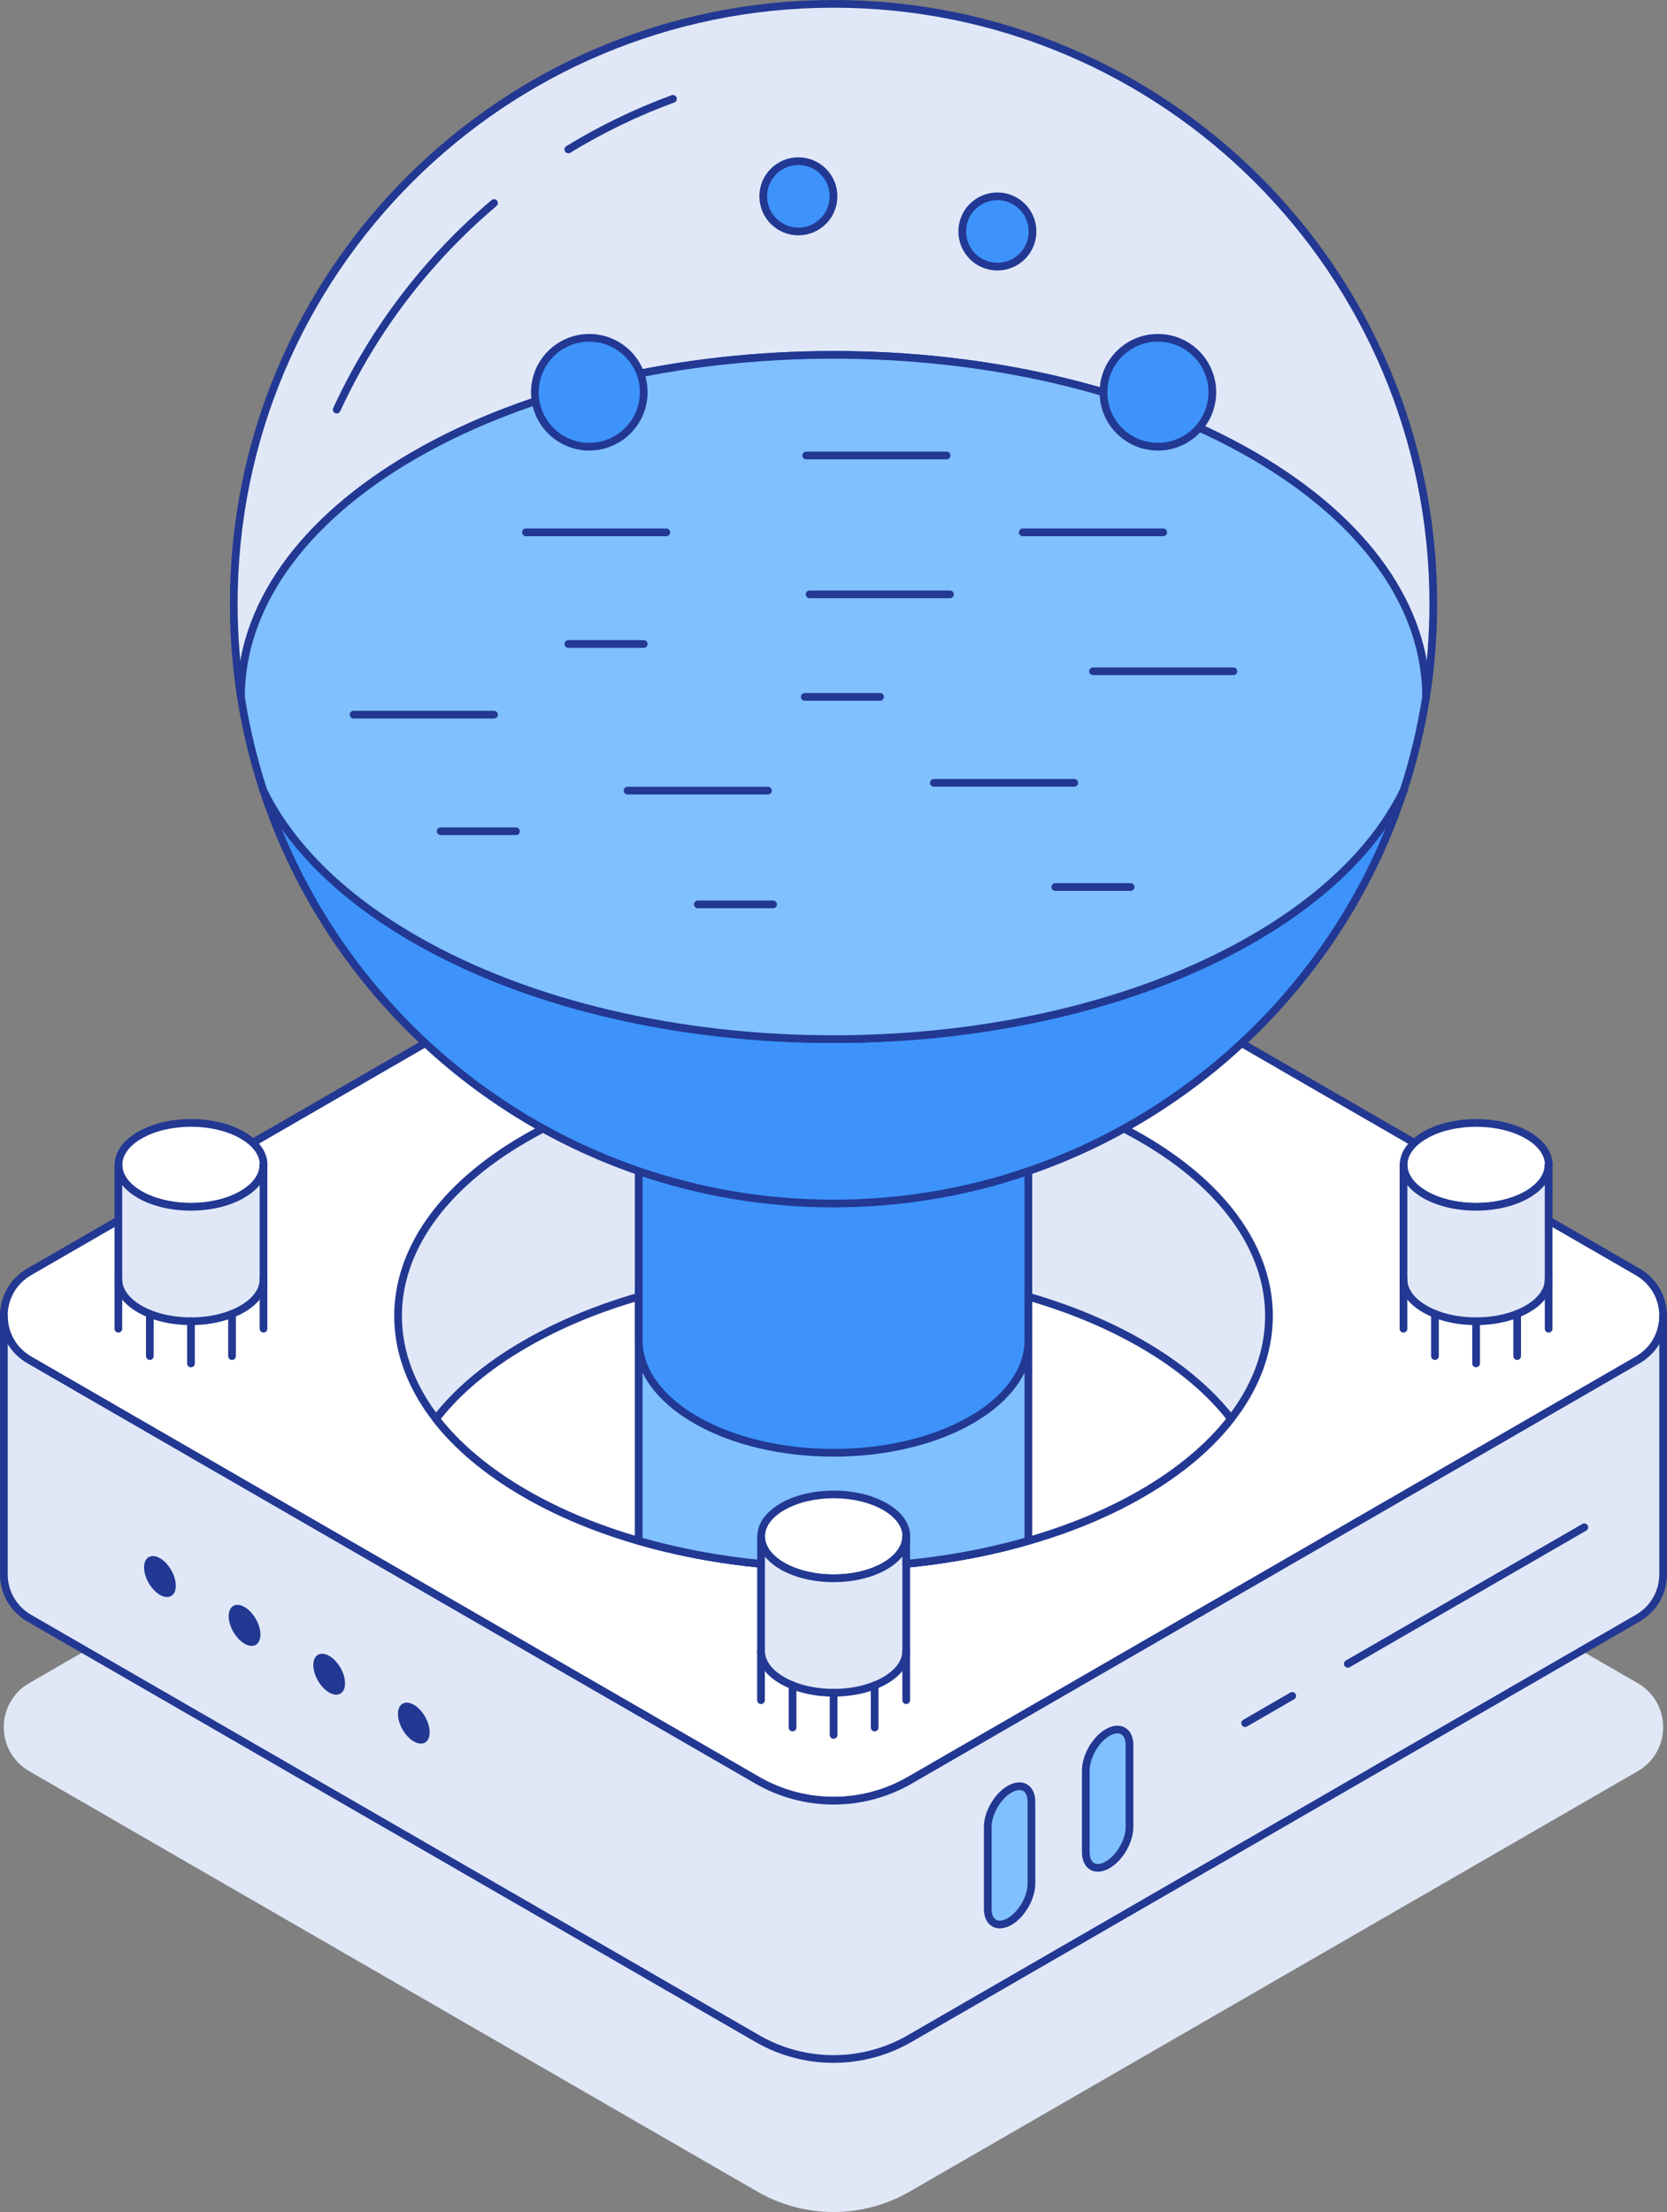
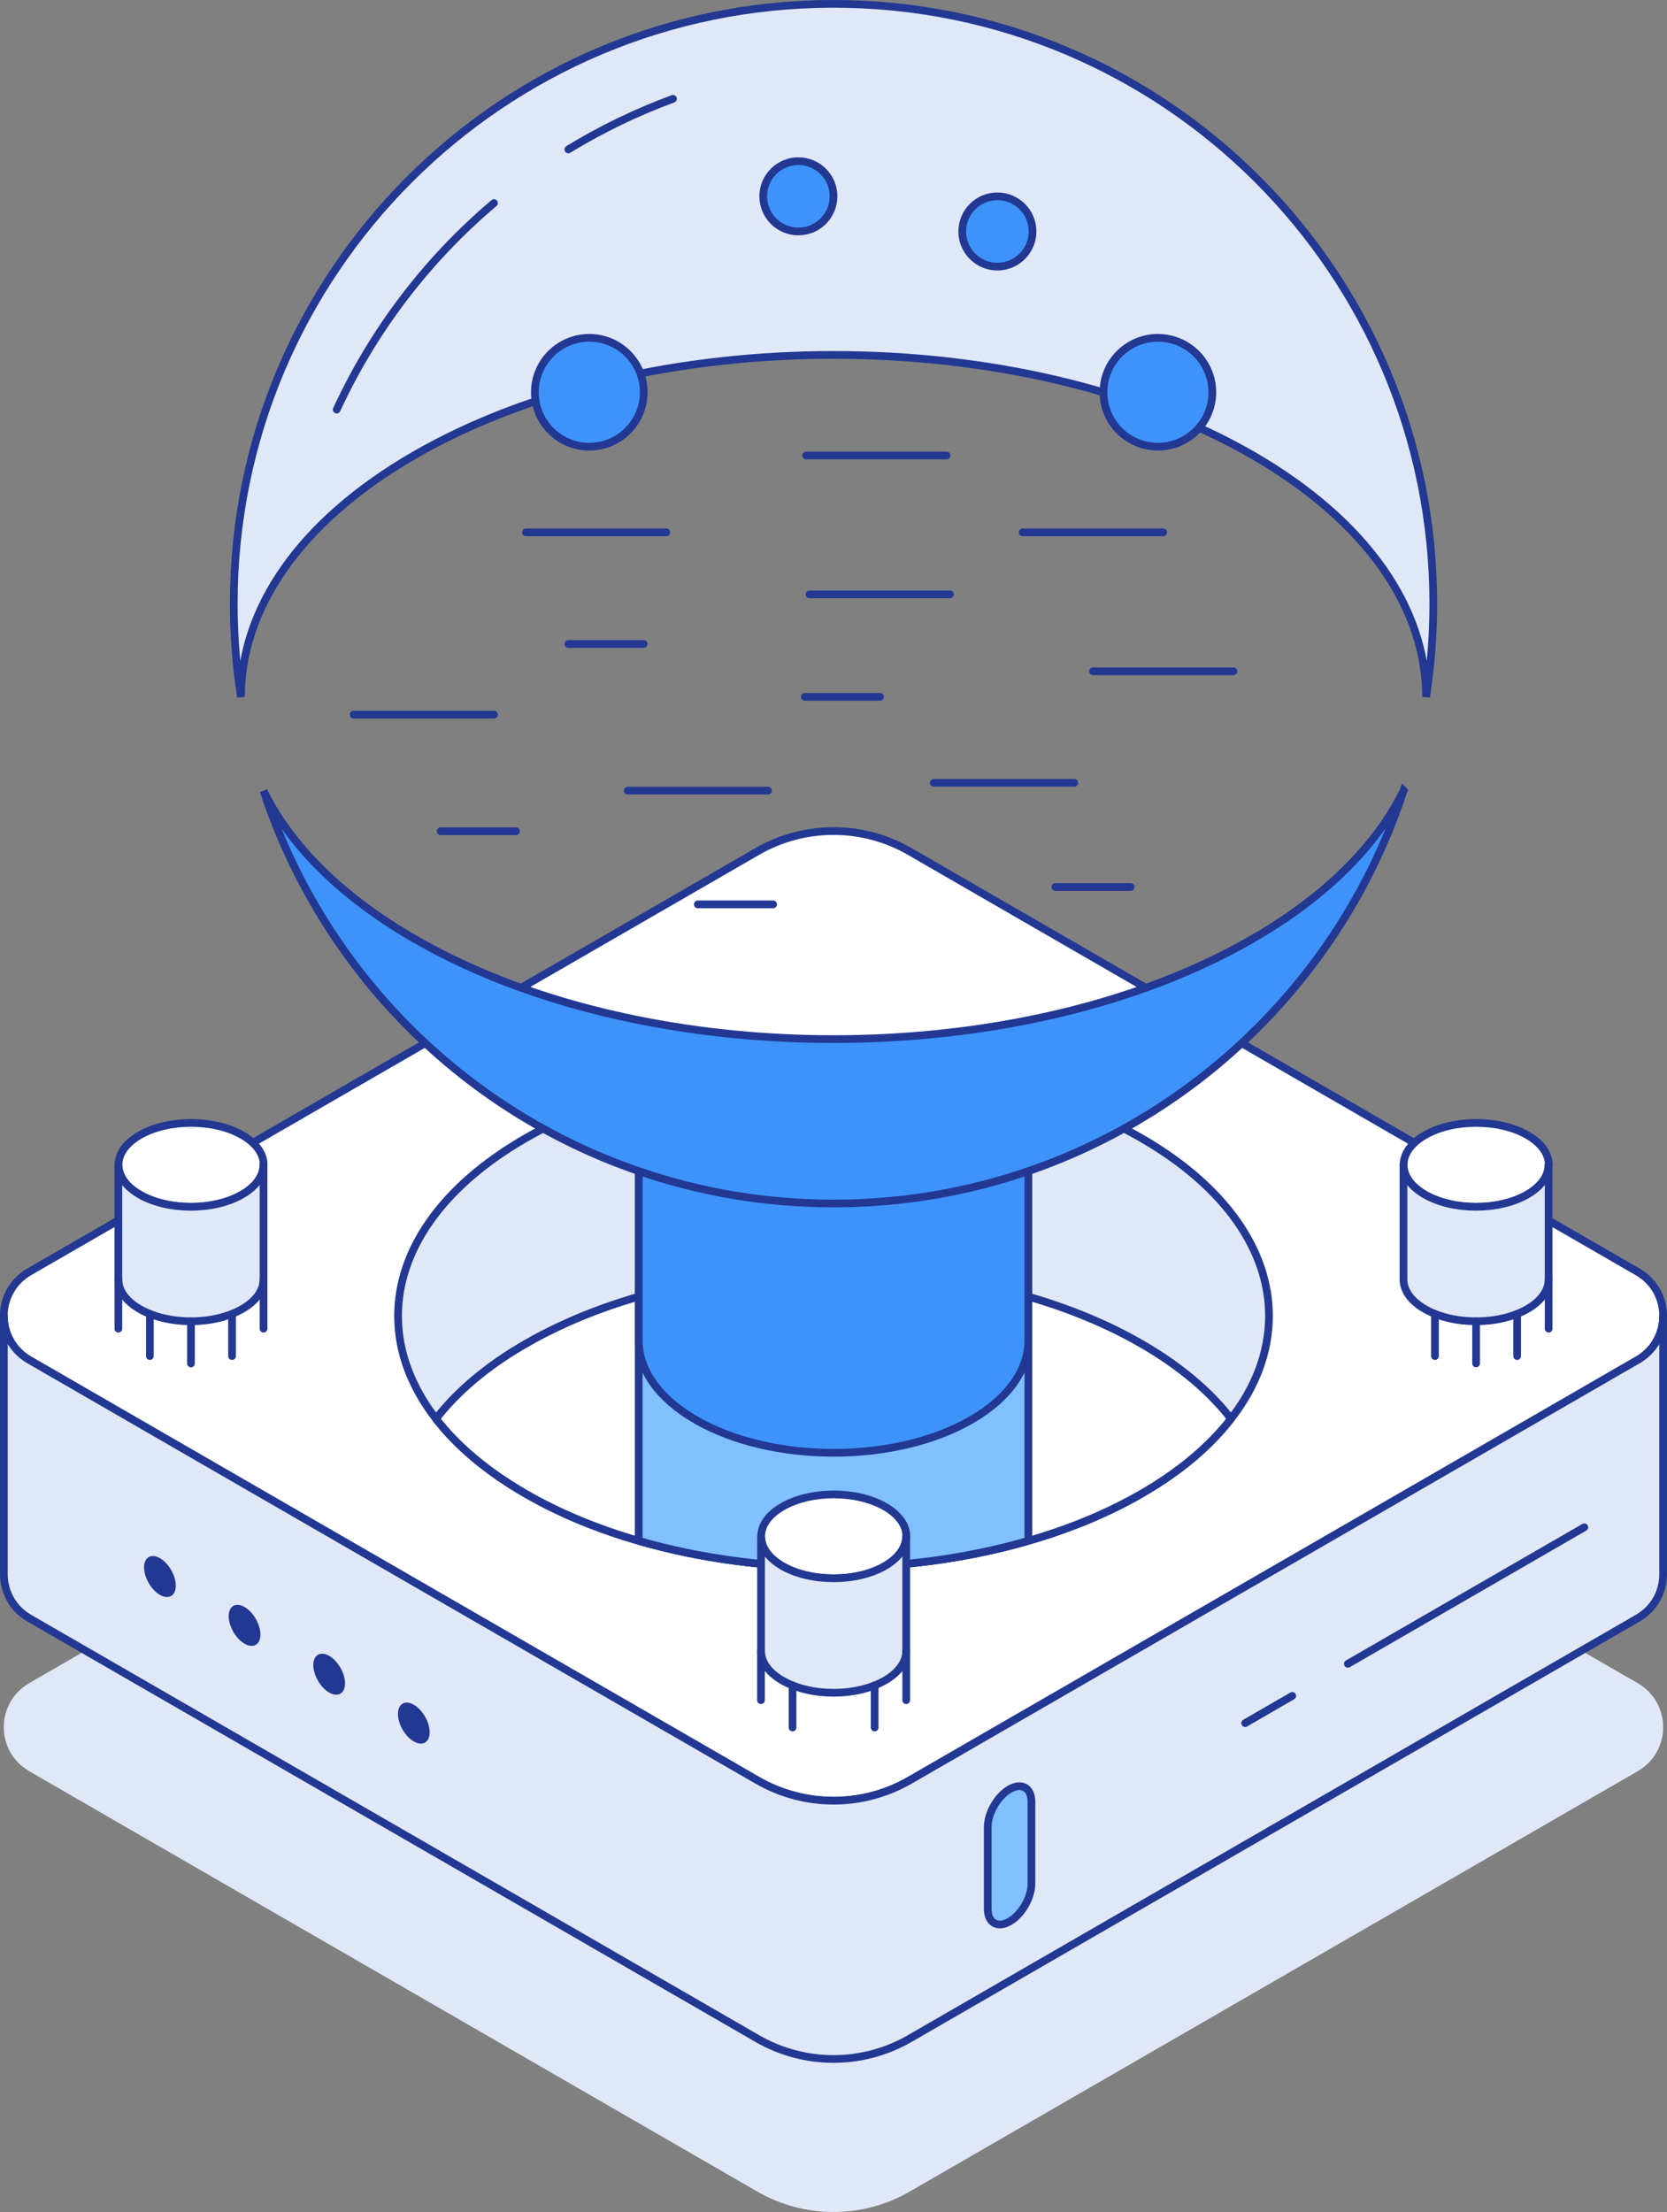
<svg xmlns="http://www.w3.org/2000/svg" id="Layer_2" viewBox="0 0 259.43 344.21">
  <rect x="0" y="0" width="259.43" height="344.21" fill="#808080" stroke="none" />
  <g id="Layer_1-2">
    <path d="M258.83,268.77c0,2.66-1.32,5.32-3.96,6.85l-22.94,13.25-90.35,52.16c-7.34,4.24-16.39,4.24-23.73,0l-90.36-52.16-22.94-13.25c-2.64-1.53-3.96-4.19-3.96-6.85s1.32-5.33,3.96-6.86l113.3-65.41c7.34-4.24,16.39-4.24,23.73,0l113.29,65.42c2.64,1.53,3.96,4.19,3.96,6.85Z" style="fill:#e0e8f7;" />
    <path d="M258.83,204.77c0,2.66-1.32,5.32-3.96,6.85l-22.94,13.25-90.35,52.16c-7.34,4.24-16.39,4.24-23.73,0l-90.36-52.16-22.94-13.25c-2.64-1.53-3.96-4.19-3.96-6.85s1.32-5.33,3.96-6.86l113.3-65.41c7.34-4.24,16.39-4.24,23.73,0l113.29,65.42c2.64,1.53,3.96,4.19,3.96,6.85Z" style="fill:#fff; stroke:#223893; stroke-linecap:round; stroke-linejoin:round; stroke-width:1.2px;" />
    <path d="M197.49,204.77c0,2.82-.53,5.67-1.58,8.43-.79,2.06-1.86,4.1-3.23,6.08-.35.5-.71,1-1.1,1.49-3.27,4.23-7.92,8.2-13.94,11.67-5.3,3.06-11.25,5.5-17.6,7.33-19.03,5.5-41.61,5.5-60.64,0-6.34-1.83-12.3-4.27-17.59-7.33-6.02-3.47-10.68-7.43-13.96-11.66-.39-.49-.75-1-1.1-1.5-1.36-1.98-2.43-4.02-3.22-6.08-1.06-2.76-1.58-5.61-1.58-8.43,0-10.01,6.61-20.02,19.86-27.66,26.46-15.28,69.36-15.28,95.83,0,13.23,7.64,19.85,17.65,19.85,27.66Z" style="fill:#e0e8f7; stroke:#223893; stroke-linecap:round; stroke-linejoin:round; stroke-width:1.2px;" />
    <path d="M191.58,220.77c-3.27,4.23-7.92,8.2-13.94,11.67-5.3,3.06-11.25,5.5-17.6,7.33-19.03,5.5-41.61,5.5-60.64,0-6.34-1.83-12.3-4.27-17.59-7.33-6.02-3.47-10.68-7.43-13.96-11.66,3.28-4.23,7.93-8.2,13.96-11.67,26.46-15.28,69.36-15.28,95.83,0,6.02,3.47,10.66,7.43,13.94,11.66Z" style="fill:#fff; stroke:#223893; stroke-linecap:round; stroke-linejoin:round; stroke-width:1.2px;" />
    <path d="M258.83,204.77v40.19c0,2.66-1.32,5.32-3.96,6.85l-113.29,65.41c-7.34,4.24-16.39,4.24-23.73,0L4.56,251.81c-2.64-1.53-3.96-4.19-3.96-6.85v-40.19c0,2.66,1.32,5.32,3.96,6.85l22.94,13.25,90.36,52.16c7.34,4.24,16.39,4.24,23.73,0l90.35-52.16,22.94-13.25c2.64-1.53,3.96-4.19,3.96-6.85Z" style="fill:#e0e8f7; stroke:#223893; stroke-linecap:round; stroke-linejoin:round; stroke-width:1.2px;" />
    <path d="M160.04,200.07v39.7c-19.03,5.5-41.61,5.5-60.64,0v-39.7c9.51,3.27,19.71,5.04,30.32,5.04s20.81-1.77,30.32-5.04Z" style="fill:#80c0ff; stroke:#223893; stroke-linecap:round; stroke-linejoin:round; stroke-width:1.2px;" />
    <path d="M160.04,162.24v46.33c0,4.48-2.97,8.96-8.88,12.38-11.84,6.83-31.04,6.83-42.88,0-5.92-3.42-8.88-7.9-8.88-12.38v-46.33c9.51,3.27,19.71,5.04,30.32,5.04s20.81-1.77,30.32-5.04Z" style="fill:#3d93fa; stroke:#223893; stroke-linecap:round; stroke-miterlimit:10; stroke-width:1.2px;" />
    <path d="M218.44,123.03c-9.09,27.73-30.83,49.75-58.4,59.21-9.51,3.27-19.71,5.04-30.32,5.04s-20.81-1.77-30.32-5.04c-27.56-9.46-49.29-31.45-58.38-59.17.84,1.73,1.84,3.44,3,5.12,4.51,6.52,11.34,12.64,20.49,17.91,10.18,5.88,22.15,10.1,34.89,12.65,19.6,3.93,41.04,3.93,60.64,0,12.74-2.55,24.71-6.77,34.89-12.65,9.15-5.27,15.96-11.39,20.47-17.91,1.16-1.69,2.18-3.42,3.04-5.16Z" style="fill:#3d93fa; stroke:#223893; stroke-linecap:round; stroke-miterlimit:10; stroke-width:1.2px;" />
    <path d="M223.06,93.94c0,4.93-.38,9.78-1.12,14.51,0-13.62-9.01-27.24-27.01-37.63-36.02-20.79-94.4-20.79-130.42,0-18.01,10.39-27.01,24.02-27.01,37.63-.74-4.73-1.12-9.57-1.12-14.51C36.37,42.39,78.16.6,129.72.6s93.34,41.79,93.34,93.34Z" style="fill:#e0e8f7; stroke:#223893; stroke-linecap:round; stroke-miterlimit:10; stroke-width:1.2px;" />
-     <path d="M221.94,108.44h0c-.79,5.02-1.96,9.88-3.5,14.59-.86,1.74-1.88,3.47-3.04,5.17-4.51,6.52-11.32,12.64-20.47,17.91-36.02,20.79-94.4,20.79-130.42,0-9.15-5.27-15.98-11.39-20.49-17.91-1.16-1.68-2.16-3.39-3.01-5.12h0c-1.55-4.73-2.73-9.61-3.51-14.62h0c0-13.63,9-27.25,27.01-37.65,36.02-20.79,94.4-20.79,130.42,0,18,10.39,27.01,24.02,27.01,37.63Z" style="fill:#80c0ff; stroke:#223893; stroke-linecap:round; stroke-linejoin:round; stroke-width:1.2px;" />
    <path d="M88.45,23.25c5.12-3.13,10.57-5.77,16.28-7.87" style="fill:none; stroke:#223893; stroke-linecap:round; stroke-miterlimit:10; stroke-width:1.2px;" />
    <path d="M52.4,63.74c5.74-12.44,14.14-23.4,24.48-32.14" style="fill:none; stroke:#223893; stroke-linecap:round; stroke-miterlimit:10; stroke-width:1.2px;" />
    <line x1="125.46" y1="70.88" x2="147.31" y2="70.88" style="fill:none; stroke:#223893; stroke-linecap:round; stroke-miterlimit:10; stroke-width:1.2px;" />
    <line x1="88.45" y1="100.21" x2="100.18" y2="100.21" style="fill:none; stroke:#223893; stroke-linecap:round; stroke-miterlimit:10; stroke-width:1.2px;" />
    <line x1="164.24" y1="138.03" x2="175.96" y2="138.03" style="fill:none; stroke:#223893; stroke-linecap:round; stroke-miterlimit:10; stroke-width:1.2px;" />
    <line x1="108.6" y1="140.73" x2="120.32" y2="140.73" style="fill:none; stroke:#223893; stroke-linecap:round; stroke-miterlimit:10; stroke-width:1.2px;" />
    <line x1="125.24" y1="108.44" x2="136.96" y2="108.44" style="fill:none; stroke:#223893; stroke-linecap:round; stroke-miterlimit:10; stroke-width:1.2px;" />
    <line x1="68.58" y1="129.35" x2="80.3" y2="129.35" style="fill:none; stroke:#223893; stroke-linecap:round; stroke-miterlimit:10; stroke-width:1.2px;" />
    <line x1="159.17" y1="82.84" x2="181.03" y2="82.84" style="fill:none; stroke:#223893; stroke-linecap:round; stroke-miterlimit:10; stroke-width:1.2px;" />
    <line x1="145.33" y1="121.82" x2="167.18" y2="121.82" style="fill:none; stroke:#223893; stroke-linecap:round; stroke-miterlimit:10; stroke-width:1.2px;" />
    <line x1="125.99" y1="92.49" x2="147.84" y2="92.49" style="fill:none; stroke:#223893; stroke-linecap:round; stroke-miterlimit:10; stroke-width:1.2px;" />
    <line x1="170.1" y1="104.46" x2="191.95" y2="104.46" style="fill:none; stroke:#223893; stroke-linecap:round; stroke-miterlimit:10; stroke-width:1.2px;" />
    <line x1="55.03" y1="111.21" x2="76.88" y2="111.21" style="fill:none; stroke:#223893; stroke-linecap:round; stroke-miterlimit:10; stroke-width:1.2px;" />
    <line x1="81.85" y1="82.84" x2="103.7" y2="82.84" style="fill:none; stroke:#223893; stroke-linecap:round; stroke-miterlimit:10; stroke-width:1.2px;" />
    <line x1="97.67" y1="123.03" x2="119.52" y2="123.03" style="fill:none; stroke:#223893; stroke-linecap:round; stroke-miterlimit:10; stroke-width:1.2px;" />
    <circle cx="180.2" cy="61.04" r="8.47" style="fill:#3d93fa; stroke:#223893; stroke-linecap:round; stroke-miterlimit:10; stroke-width:1.2px;" />
    <circle cx="91.71" cy="61.04" r="8.47" style="fill:#3d93fa; stroke:#223893; stroke-linecap:round; stroke-miterlimit:10; stroke-width:1.2px;" />
    <circle cx="124.25" cy="30.55" r="5.47" style="fill:#3d93fa; stroke:#223893; stroke-linecap:round; stroke-miterlimit:10; stroke-width:1.2px;" />
    <circle cx="155.22" cy="36.02" r="5.47" style="fill:#3d93fa; stroke:#223893; stroke-linecap:round; stroke-miterlimit:10; stroke-width:1.2px;" />
    <path d="M241.01,181.26c0,.47-.09.94-.26,1.41-.45,1.18-1.46,2.29-3.04,3.21-4.41,2.55-11.56,2.55-15.97,0-1.58-.91-2.6-2.03-3.04-3.21-.18-.46-.26-.93-.26-1.41,0-1.67,1.1-3.34,3.31-4.61,4.41-2.55,11.56-2.55,15.97,0,2.21,1.27,3.31,2.94,3.31,4.61Z" style="fill:#fff; stroke:#223893; stroke-linecap:round; stroke-linejoin:round; stroke-width:1.2px;" />
    <path d="M241.01,181.26v17.82c0,1.67-1.1,3.34-3.31,4.61-4.41,2.55-11.56,2.55-15.97,0-2.21-1.27-3.31-2.94-3.31-4.61v-17.82c0,.47.09.94.26,1.41.45,1.18,1.46,2.29,3.04,3.21,4.41,2.55,11.56,2.55,15.97,0,1.58-.91,2.6-2.03,3.04-3.21.18-.46.26-.93.26-1.41Z" style="fill:#e0e8f7; stroke:#223893; stroke-linecap:round; stroke-linejoin:round; stroke-width:1.2px;" />
    <line x1="241.01" y1="206.76" x2="241.01" y2="199.08" style="fill:none; stroke:#223893; stroke-linecap:round; stroke-linejoin:round; stroke-width:1.2px;" />
    <line x1="236.11" y1="211.02" x2="236.11" y2="204.46" style="fill:none; stroke:#223893; stroke-linecap:round; stroke-linejoin:round; stroke-width:1.2px;" />
    <line x1="223.32" y1="211.02" x2="223.32" y2="204.46" style="fill:none; stroke:#223893; stroke-linecap:round; stroke-linejoin:round; stroke-width:1.2px;" />
    <line x1="229.72" y1="212.17" x2="229.72" y2="205.6" style="fill:none; stroke:#223893; stroke-linecap:round; stroke-linejoin:round; stroke-width:1.2px;" />
-     <line x1="218.42" y1="206.76" x2="218.42" y2="199.08" style="fill:none; stroke:#223893; stroke-linecap:round; stroke-linejoin:round; stroke-width:1.2px;" />
    <path d="M141.03,239.07c0,.47-.09.94-.26,1.41-.45,1.18-1.46,2.29-3.04,3.21-4.41,2.55-11.56,2.55-15.97,0-1.58-.91-2.6-2.03-3.04-3.21-.18-.46-.26-.93-.26-1.41,0-1.67,1.1-3.34,3.31-4.61,4.41-2.55,11.56-2.55,15.97,0,2.21,1.27,3.31,2.94,3.31,4.61Z" style="fill:#fff; stroke:#223893; stroke-linecap:round; stroke-linejoin:round; stroke-width:1.2px;" />
    <path d="M141.03,239.07v17.82c0,1.67-1.1,3.34-3.31,4.61-4.41,2.55-11.56,2.55-15.97,0-2.21-1.27-3.31-2.94-3.31-4.61v-17.82c0,.47.09.94.26,1.41.45,1.18,1.46,2.29,3.04,3.21,4.41,2.55,11.56,2.55,15.97,0,1.58-.91,2.6-2.03,3.04-3.21.18-.46.26-.93.26-1.41Z" style="fill:#e0e8f7; stroke:#223893; stroke-linecap:round; stroke-linejoin:round; stroke-width:1.2px;" />
    <line x1="141.03" y1="264.57" x2="141.03" y2="256.89" style="fill:none; stroke:#223893; stroke-linecap:round; stroke-linejoin:round; stroke-width:1.2px;" />
    <line x1="136.12" y1="268.82" x2="136.12" y2="262.26" style="fill:none; stroke:#223893; stroke-linecap:round; stroke-linejoin:round; stroke-width:1.2px;" />
    <line x1="123.34" y1="268.82" x2="123.34" y2="262.26" style="fill:none; stroke:#223893; stroke-linecap:round; stroke-linejoin:round; stroke-width:1.2px;" />
-     <line x1="129.73" y1="269.97" x2="129.73" y2="263.41" style="fill:none; stroke:#223893; stroke-linecap:round; stroke-linejoin:round; stroke-width:1.2px;" />
    <line x1="118.43" y1="264.57" x2="118.43" y2="256.89" style="fill:none; stroke:#223893; stroke-linecap:round; stroke-linejoin:round; stroke-width:1.2px;" />
    <path d="M41.01,181.26c0,.47-.09.94-.26,1.41-.45,1.18-1.46,2.29-3.04,3.21-4.41,2.55-11.56,2.55-15.97,0-1.58-.91-2.6-2.03-3.04-3.21-.18-.46-.26-.93-.26-1.41,0-1.67,1.1-3.34,3.31-4.61,4.41-2.55,11.56-2.55,15.97,0,2.21,1.27,3.31,2.94,3.31,4.61Z" style="fill:#fff; stroke:#223893; stroke-linecap:round; stroke-linejoin:round; stroke-width:1.2px;" />
    <path d="M41.01,181.26v17.82c0,1.67-1.1,3.34-3.31,4.61-4.41,2.55-11.56,2.55-15.97,0-2.21-1.27-3.31-2.94-3.31-4.61v-17.82c0,.47.09.94.26,1.41.45,1.18,1.46,2.29,3.04,3.21,4.41,2.55,11.56,2.55,15.97,0,1.58-.91,2.6-2.03,3.04-3.21.18-.46.26-.93.26-1.41Z" style="fill:#e0e8f7; stroke:#223893; stroke-linecap:round; stroke-linejoin:round; stroke-width:1.2px;" />
    <line x1="41.01" y1="206.76" x2="41.01" y2="199.08" style="fill:none; stroke:#223893; stroke-linecap:round; stroke-linejoin:round; stroke-width:1.2px;" />
    <line x1="36.11" y1="211.02" x2="36.11" y2="204.46" style="fill:none; stroke:#223893; stroke-linecap:round; stroke-linejoin:round; stroke-width:1.2px;" />
    <line x1="23.32" y1="211.02" x2="23.32" y2="204.46" style="fill:none; stroke:#223893; stroke-linecap:round; stroke-linejoin:round; stroke-width:1.2px;" />
    <line x1="29.72" y1="212.17" x2="29.72" y2="205.6" style="fill:none; stroke:#223893; stroke-linecap:round; stroke-linejoin:round; stroke-width:1.2px;" />
    <line x1="18.42" y1="206.76" x2="18.42" y2="199.08" style="fill:none; stroke:#223893; stroke-linecap:round; stroke-linejoin:round; stroke-width:1.2px;" />
    <path d="M61.93,266.71c0,1.58,1.11,3.5,2.47,4.28,1.37.79,2.47.15,2.47-1.43s-1.11-3.5-2.47-4.28-2.47-.15-2.47,1.43Z" style="fill:#223893;" />
    <path d="M48.76,259.1c0,1.58,1.11,3.5,2.47,4.28s2.47.15,2.47-1.43-1.11-3.5-2.47-4.28-2.47-.15-2.47,1.43Z" style="fill:#223893;" />
    <path d="M35.59,251.5c0,1.58,1.11,3.5,2.47,4.28,1.37.79,2.47.15,2.47-1.43s-1.11-3.5-2.47-4.28c-1.37-.79-2.47-.15-2.47,1.43Z" style="fill:#223893;" />
    <path d="M22.42,243.9c0,1.58,1.11,3.5,2.47,4.28s2.47.15,2.47-1.43-1.11-3.5-2.47-4.28-2.47-.15-2.47,1.43Z" style="fill:#223893;" />
    <line x1="209.76" y1="258.91" x2="246.56" y2="237.66" style="fill:none; stroke:#223893; stroke-linecap:round; stroke-linejoin:round; stroke-width:1.2px;" />
    <line x1="193.78" y1="268.14" x2="201.11" y2="263.9" style="fill:none; stroke:#223893; stroke-linecap:round; stroke-linejoin:round; stroke-width:1.2px;" />
    <path d="M157.12,278.42h0c-1.88,1.08-3.4,3.72-3.4,5.89v12.74c0,2.17,1.52,3.05,3.4,1.96h0c1.88-1.08,3.4-3.72,3.4-5.89v-12.74c0-2.17-1.52-3.05-3.4-1.96Z" style="fill:#80c0ff; stroke:#223893; stroke-linecap:round; stroke-linejoin:round; stroke-width:1.2px;" />
-     <path d="M172.38,269.6h0c-1.88,1.08-3.4,3.72-3.4,5.89v12.74c0,2.17,1.52,3.05,3.4,1.96h0c1.88-1.08,3.4-3.72,3.4-5.89v-12.74c0-2.17-1.52-3.05-3.4-1.96Z" style="fill:#80c0ff; stroke:#223893; stroke-linecap:round; stroke-linejoin:round; stroke-width:1.2px;" />
  </g>
</svg>